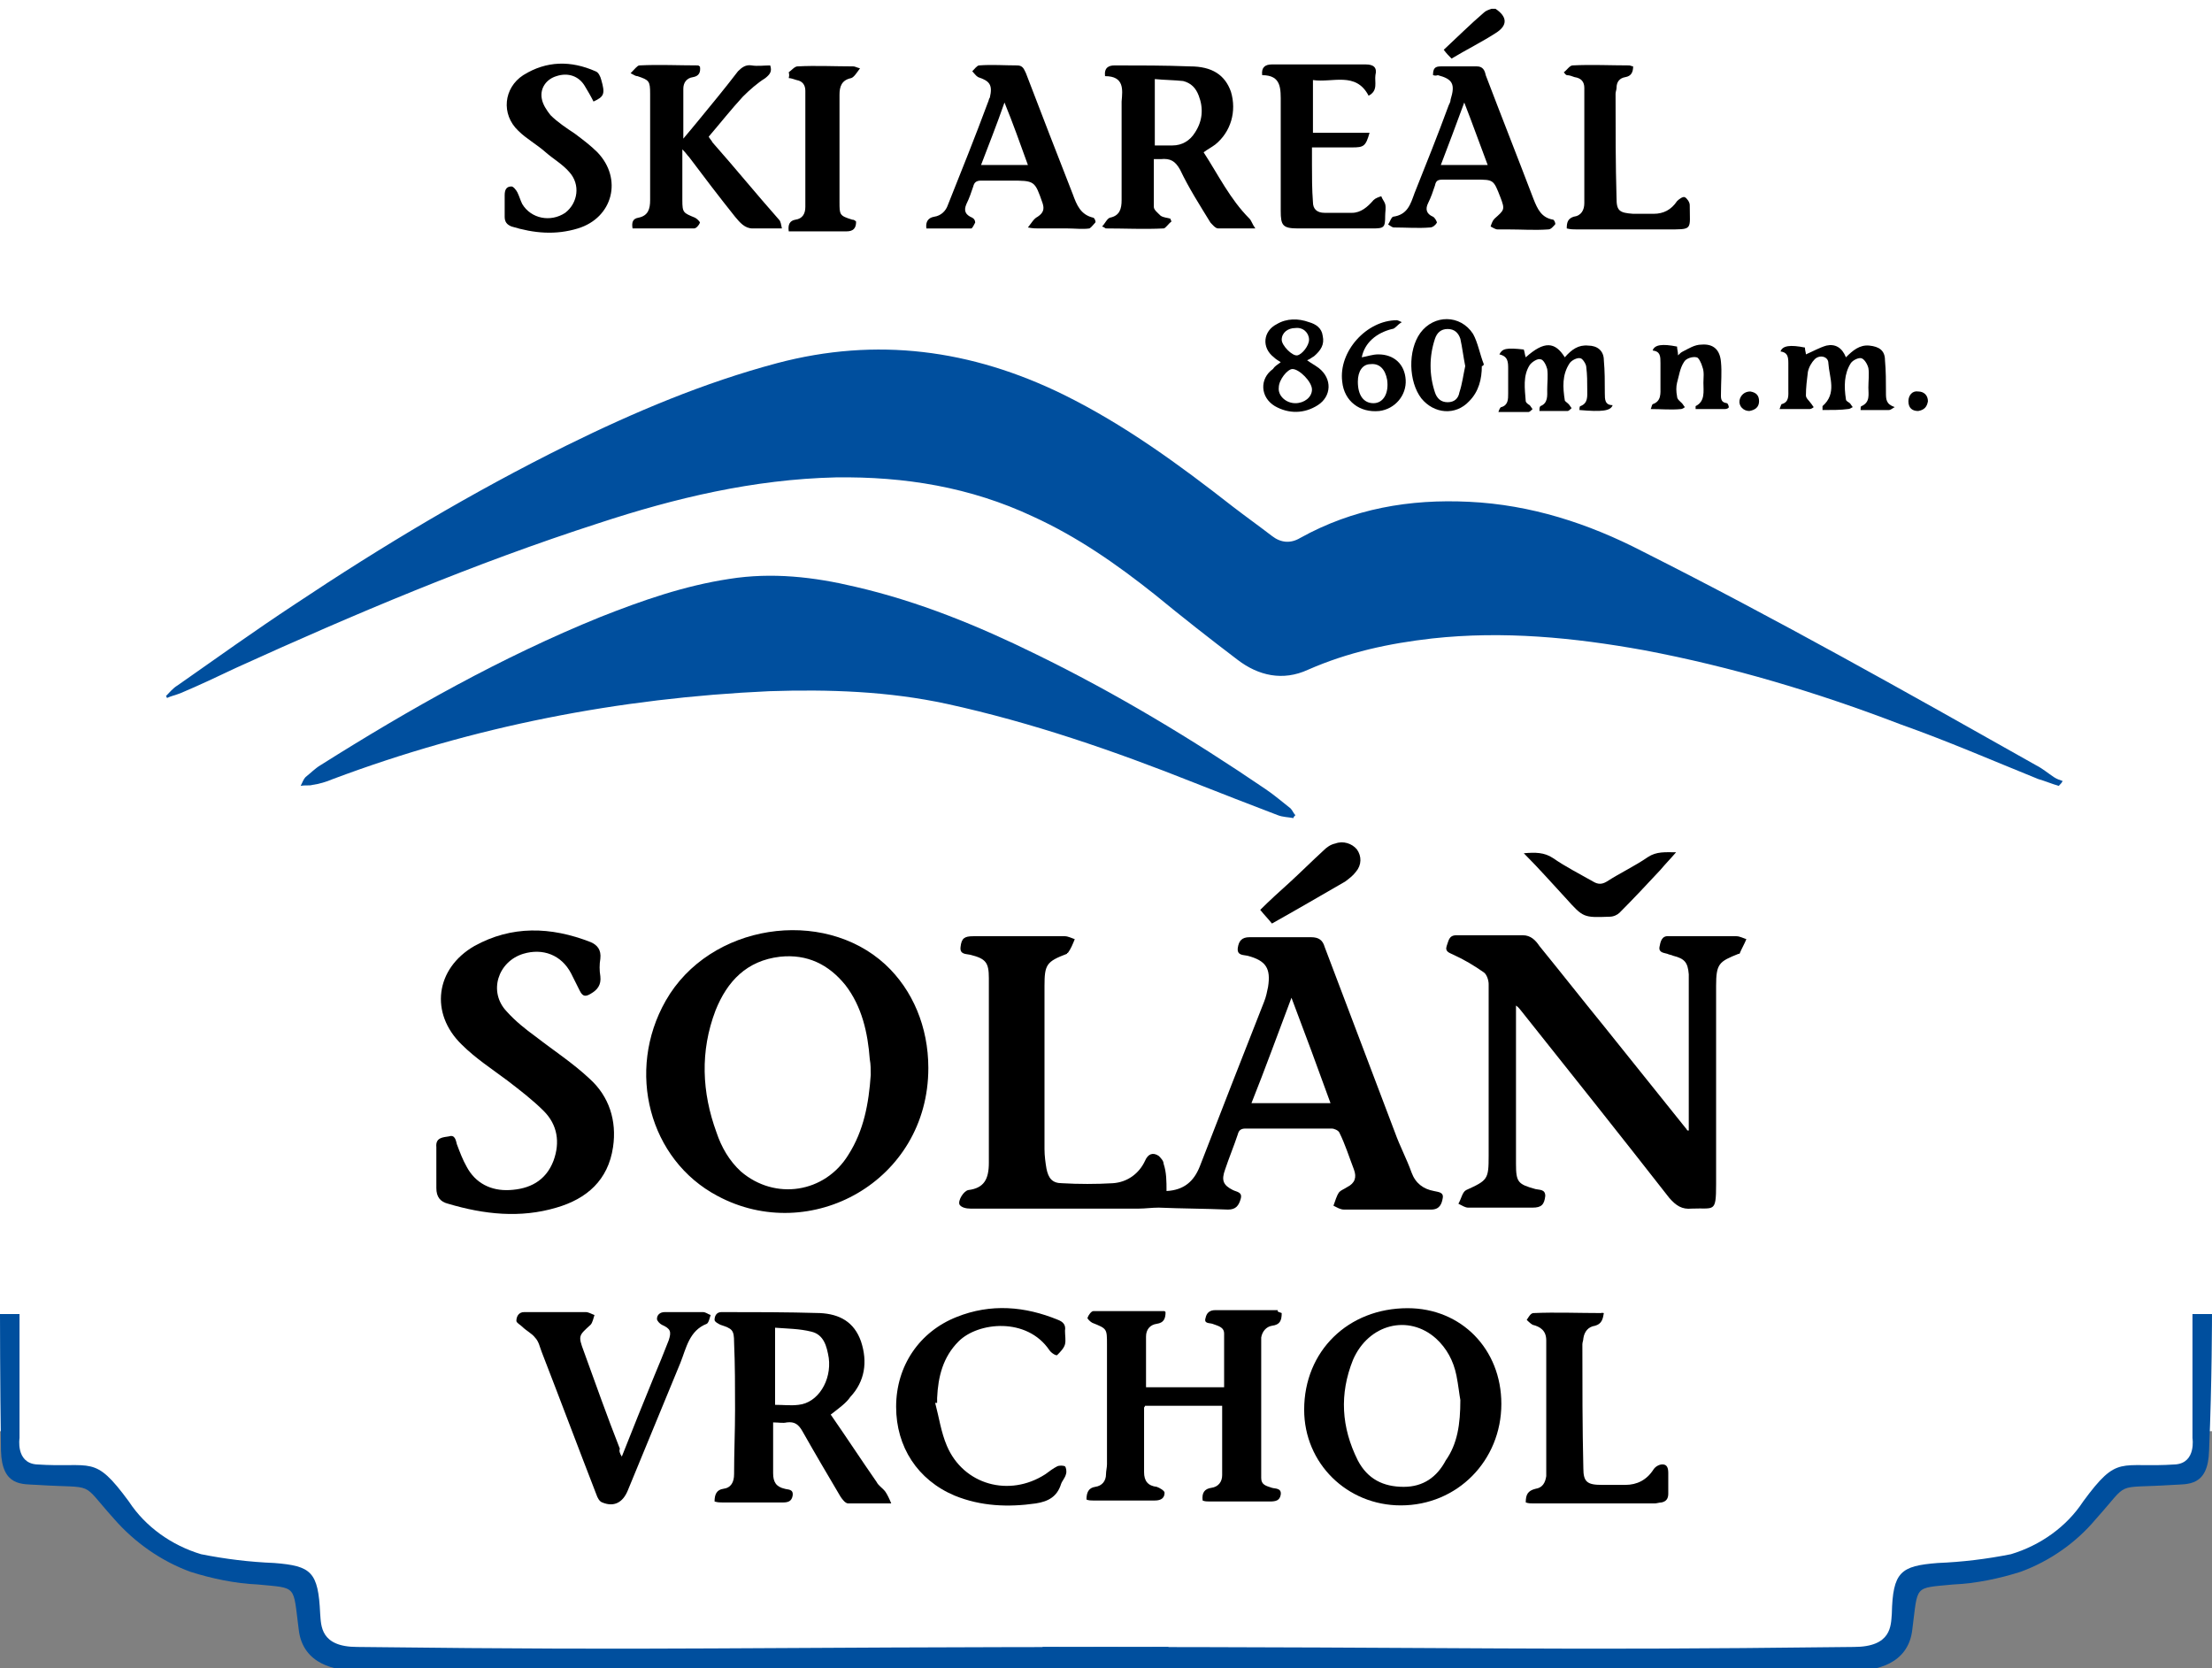
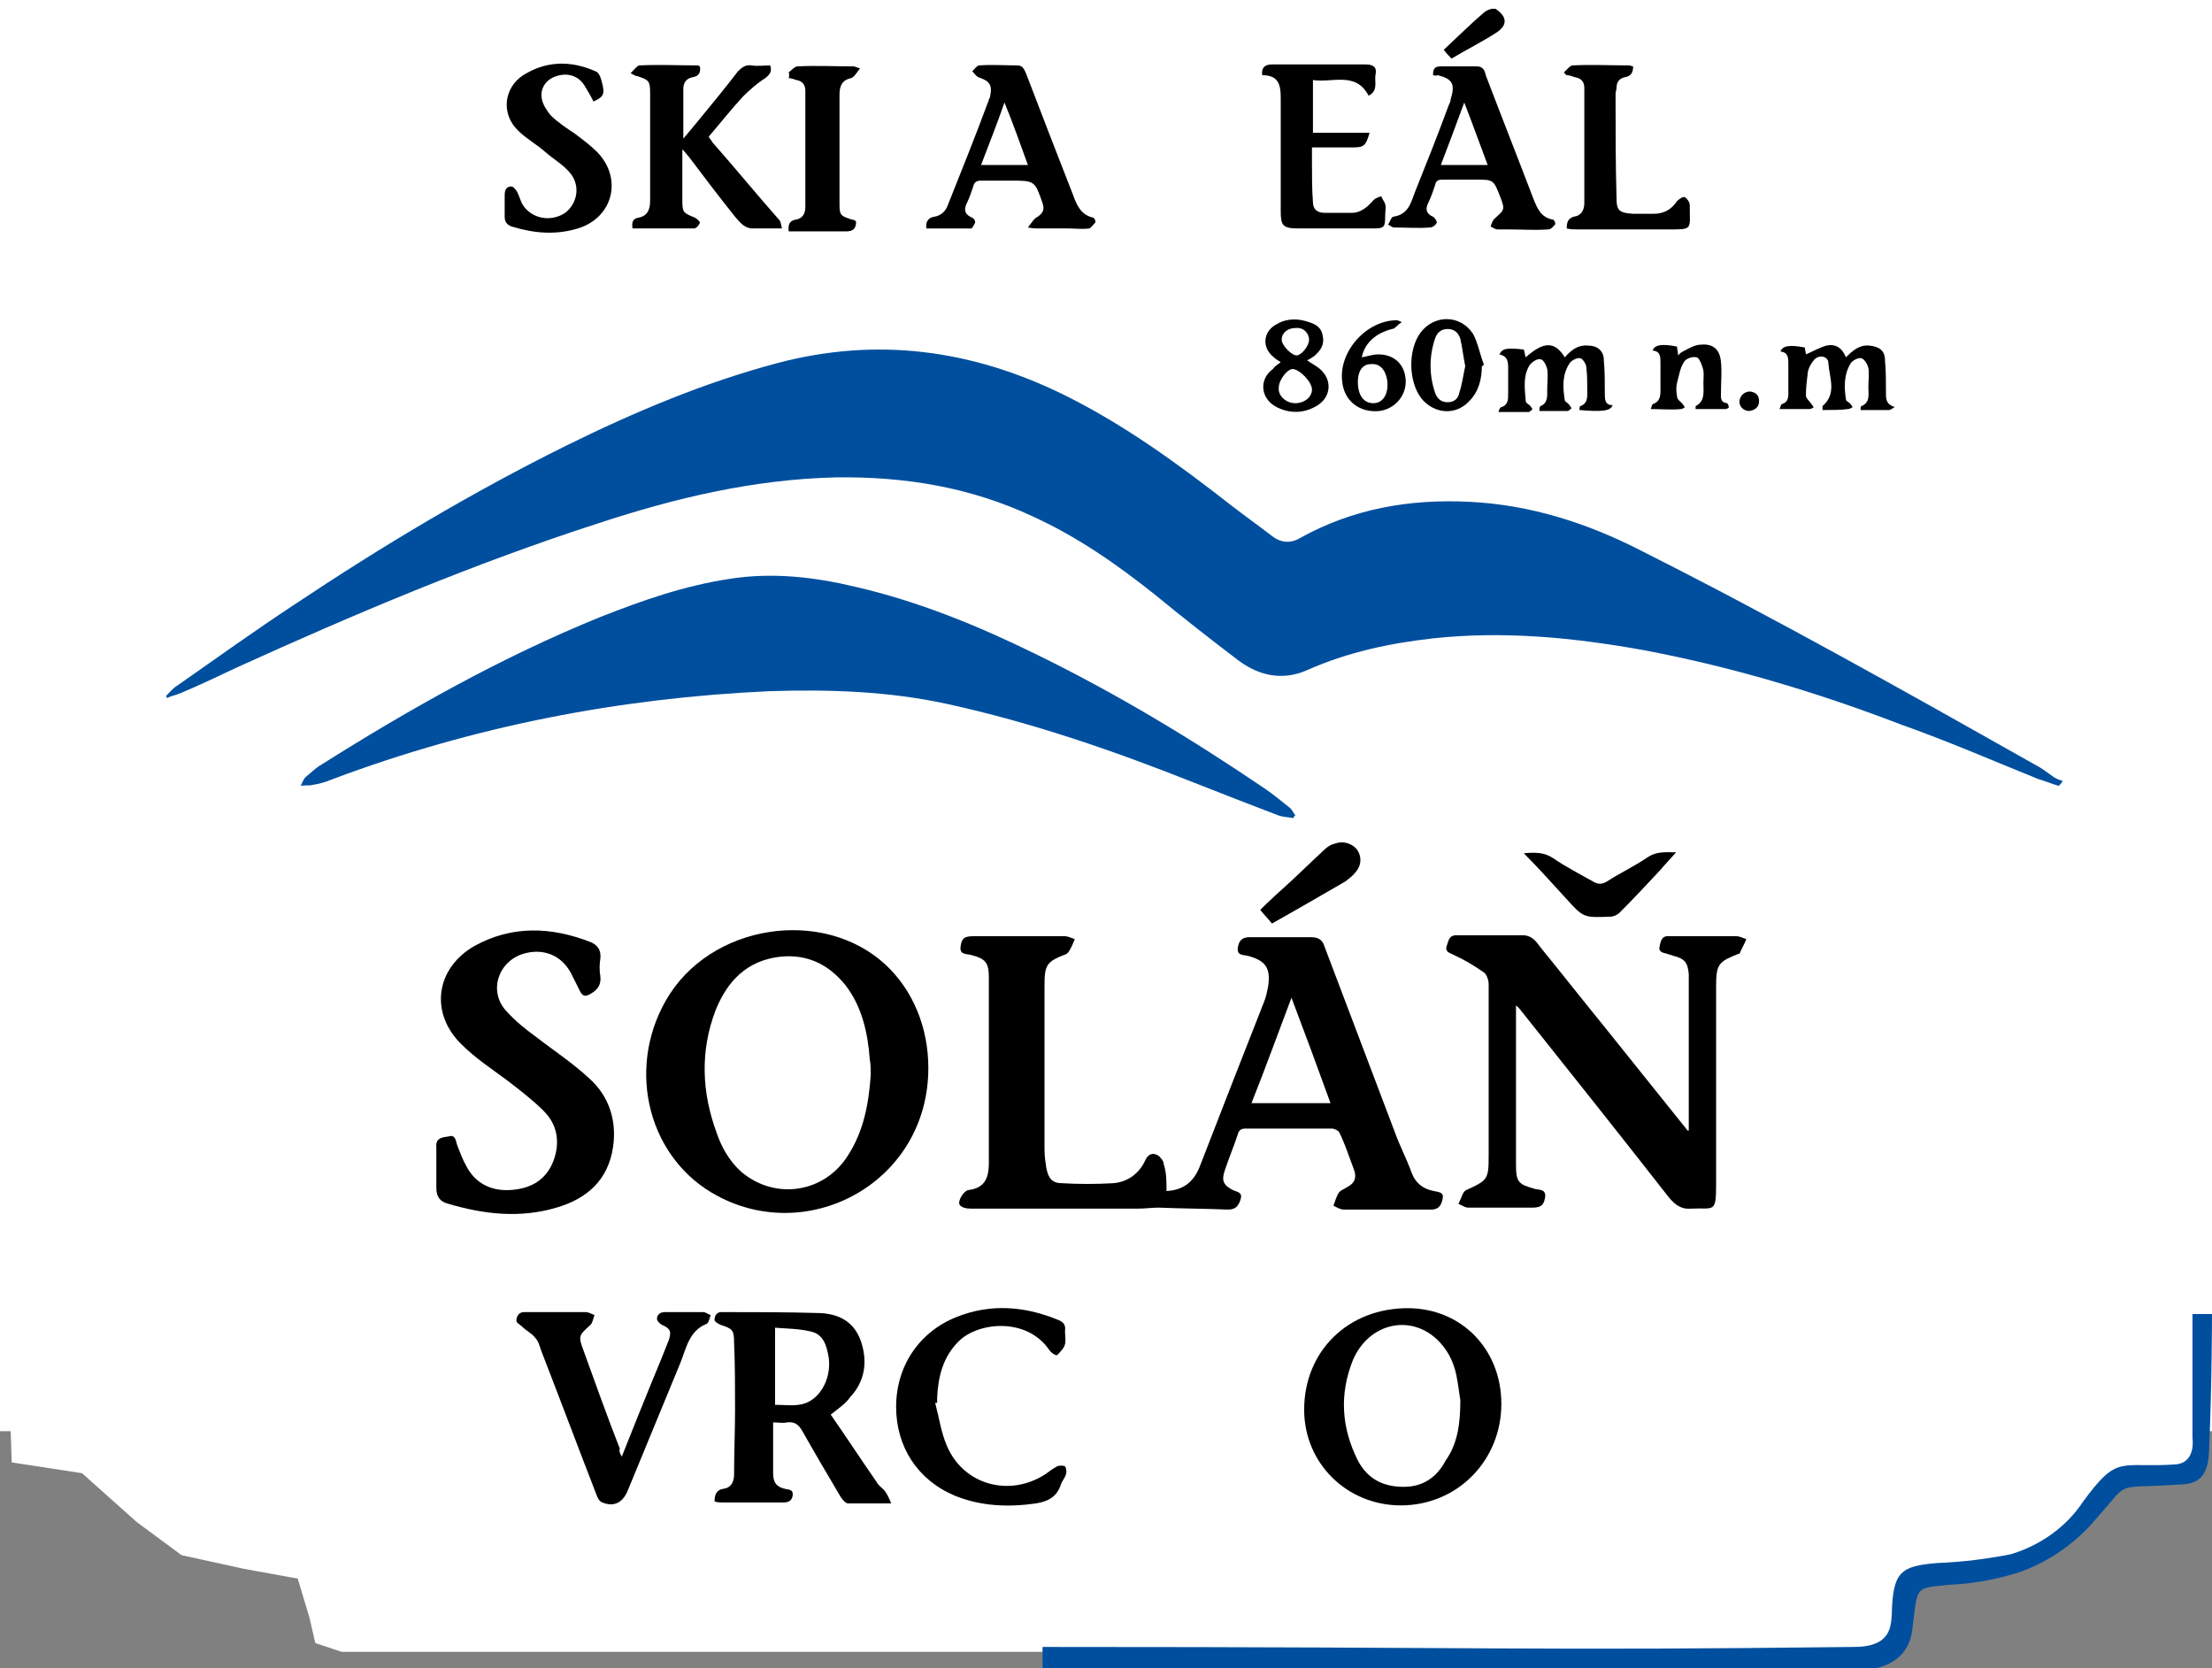
<svg xmlns="http://www.w3.org/2000/svg" version="1.1" id="Vrstva_1" x="0px" y="0px" viewBox="0 0 226.6 170.9" style="enable-background:new 0 0 226.6 170.9;" xml:space="preserve">
  <rect x="0" y="0" width="226.6" height="170.9" fill="#808080" stroke="none" />
  <style type="text/css">
	.st0{fill:#FFFFFF;}
	.st1{fill:#004F9E;}
</style>
  <rect class="st0" width="226.6" height="146.6" />
  <g id="Vrstva_2_00000004520786366001575160000013845789183267893915_">
    <g id="Vrstva_1-2">
      <polygon class="st0" points="0.9,140.8 1.2,149.8 8.4,150.9 14,155.9 18.6,159.3 25,160.7 30.5,161.7 31.7,165.7 32.3,168.3     35,169.2 191.5,169.2 194.3,167.4 195.4,162.7 196.7,160.9 203.2,160.5 209.9,158.5 216,152.7 218.7,150.6 223.9,150.8     225.4,148.8 225.4,137.9 2,136.7 0.5,137.1   " />
-       <path class="st1" d="M0,134.6h2v12.7c0,0-0.4,2.5,1.7,2.7c5.8,0.4,5.9-1.1,9.5,3.8c1.7,2.6,4.4,4.5,7.4,5.4c2.5,0.5,5,0.8,7.5,0.9    c3.8,0.3,4.5,0.9,4.7,5.2c0.1,1.2,0,3.4,3.8,3.4c34,0.4,35.3,0,83.1,0v2.4H36.2c-1.6,0-5.2-0.5-5.6-4.2c-0.6-4.6-0.1-4.2-4.2-4.6    c-2.3-0.1-4.7-0.6-6.9-1.3c-3-1.1-5.7-3-7.8-5.4c-3.6-4-1.7-3.1-7.9-3.5c-1.5-0.1-3.6,0.2-3.7-3.5C0,141.6,0,134.6,0,134.6z" />
      <path class="st1" d="M226.6,134.6h-2v12.7c0,0,0.4,2.5-1.7,2.7c-5.8,0.4-5.9-1.1-9.5,3.8c-1.7,2.6-4.4,4.5-7.4,5.4    c-2.5,0.5-5,0.8-7.5,0.9c-3.8,0.3-4.6,0.9-4.7,5.2c-0.1,1.2,0,3.4-3.9,3.4c-33.9,0.4-35.2,0-83.1,0v2.4h83.5    c1.6,0,5.2-0.5,5.6-4.2c0.6-4.6,0.1-4.2,4.2-4.6c2.3-0.1,4.7-0.6,6.9-1.3c3-1.1,5.7-3,7.7-5.4c3.6-4,1.7-3.1,7.9-3.5    c1.5-0.1,3.6,0.2,3.7-3.5C226.6,141.6,226.6,134.6,226.6,134.6z" />
    </g>
  </g>
  <g id="xDHduu.tif">
    <g>
      <path d="M153.2,0.9c1.2,0.8,1.3,1.7,0,2.5c-1.4,0.9-3,1.7-4.5,2.6c-0.3-0.3-0.5-0.5-0.8-0.9c1.4-1.3,2.7-2.6,4.1-3.8    c0.2-0.2,0.5-0.3,0.8-0.4C153,0.9,153.1,0.9,153.2,0.9z" />
      <path class="st1" d="M17,71.3c0.4-0.4,0.7-0.8,1.2-1.1c4-2.8,7.9-5.6,12-8.3c9-6,18.2-11.5,27.9-16.3c6.9-3.4,14-6.4,21.5-8.4    c10.2-2.7,19.9-1.4,29.3,3.2c6.3,3.1,11.9,7.2,17.4,11.5c1.3,1,2.7,2,4,3c0.9,0.7,1.9,0.8,2.9,0.2c5.4-3,11.2-4,17.3-3.7    c6.3,0.3,12.2,2.2,17.8,5.1c13.7,6.9,27,14.4,40.3,21.9c0.6,0.3,1.2,0.8,1.8,1.2c0.3,0.2,0.6,0.3,0.9,0.4    c-0.1,0.2-0.2,0.3-0.4,0.5c-0.7-0.2-1.4-0.5-2.1-0.7c-4.7-1.9-9.3-3.9-14.1-5.6c-8.6-3.3-17.3-5.9-26.3-7.6    c-7.2-1.3-14.4-2-21.7-1.2c-4.4,0.5-8.6,1.4-12.7,3.2c-2.6,1.2-5.1,0.6-7.2-1c-2.9-2.2-5.7-4.4-8.5-6.7c-3.9-3.1-7.9-5.9-12.5-8    c-6.4-3-13.1-4.1-20.2-4c-8.4,0.2-16.4,2.1-24.3,4.7c-12.7,4.1-25,9.3-37.1,14.8c-1.9,0.9-3.8,1.8-5.7,2.6c-0.5,0.2-1,0.3-1.4,0.5    C17.1,71.5,17.1,71.4,17,71.3z" />
      <path class="st1" d="M132.5,83.8c-0.5-0.1-1.1-0.1-1.6-0.3c-2.9-1.1-5.7-2.2-8.5-3.3c-8.3-3.3-16.7-6.2-25.4-8.1    c-6-1.3-12.1-1.5-18.2-1.3c-15.4,0.7-30.3,3.6-44.7,9c-0.7,0.3-1.4,0.5-2.1,0.6c-0.3,0.1-0.7,0-1.2,0.1c0.2-0.4,0.3-0.7,0.5-0.9    c0.5-0.4,1-0.9,1.5-1.2c9.2-5.8,18.6-11.1,28.7-15.2c4.3-1.7,8.6-3.2,13.2-3.9c4.4-0.7,8.7-0.2,12.9,0.8c6.5,1.5,12.6,4,18.5,6.9    c8.2,4,16,8.7,23.5,13.8c0.9,0.6,1.7,1.3,2.6,2c0.2,0.2,0.3,0.5,0.5,0.7C132.6,83.6,132.5,83.7,132.5,83.8z" />
      <path d="M119.5,122c1.8-0.1,2.8-1,3.4-2.5c2.2-5.7,4.4-11.3,6.6-16.9c0.2-0.5,0.3-1,0.4-1.5c0.3-1.9-0.2-2.7-2.1-3.2    c-0.4-0.1-1.1,0-1-0.8c0.1-0.7,0.4-1.1,1.2-1.1c2.1,0,4.2,0,6.3,0c0.8,0,1.2,0.3,1.4,1c2.4,6.3,4.8,12.7,7.2,19    c0.5,1.4,1.2,2.7,1.7,4.1c0.4,1.1,1.2,1.7,2.3,1.9c0.4,0.1,1,0.1,0.9,0.7c-0.1,0.6-0.3,1.2-1.2,1.2c-1.9,0-3.8,0-5.7,0    c-1.1,0-2.1,0-3.2,0c-0.4,0-0.7-0.2-1.1-0.4c0.2-0.5,0.3-1,0.6-1.4c0.2-0.2,0.5-0.3,0.8-0.5c0.8-0.4,1-1,0.7-1.8    c-0.5-1.3-0.9-2.6-1.5-3.8c-0.1-0.2-0.5-0.4-0.8-0.4c-2.9,0-5.9,0-8.8,0c-0.5,0-0.7,0.2-0.8,0.6c-0.4,1.2-0.9,2.4-1.3,3.6    c-0.4,1.1-0.2,1.6,0.8,2.1c0.4,0.2,1,0.2,0.8,0.9c-0.2,0.7-0.5,1.1-1.3,1.1c-2.4-0.1-4.7-0.1-7.1-0.2c-0.7,0-1.4,0.1-2,0.1    c-5.8,0-11.5,0-17.3,0c-0.4,0-0.9-0.1-1.1-0.4c-0.2-0.4,0.4-1.4,0.9-1.5c1.6-0.2,2.1-1.1,2.1-2.8c0-6.3,0-12.6,0-18.9    c0-1.6-0.3-2-1.9-2.4c-0.4-0.1-1.1,0-1-0.8c0.1-0.9,0.4-1.1,1.3-1.1c3.1,0,6.2,0,9.4,0c0.3,0,0.7,0.2,1,0.3    c-0.2,0.5-0.4,1-0.7,1.4c0,0-0.1,0-0.1,0.1c-2.1,0.8-2.3,1.1-2.3,3.3c0,5.6,0,11.1,0,16.7c0,0.7,0.1,1.4,0.2,2    c0.2,1,0.6,1.5,1.6,1.5c1.7,0.1,3.5,0.1,5.2,0c1.5-0.1,2.7-1,3.3-2.3c0.3-0.7,0.8-0.9,1.4-0.5c0.2,0.2,0.5,0.5,0.5,0.8    C119.5,120.1,119.5,121,119.5,122z M136.3,113c-1.3-3.6-2.6-7.1-4-10.8c-1.4,3.7-2.7,7.3-4.1,10.8C131,113,133.6,113,136.3,113z" />
      <path d="M173,115.8c0-0.2,0-0.5,0-0.7c0-4.8,0-9.6,0-14.4c0-0.3,0-0.6,0-0.9c-0.1-1.2-0.4-1.6-1.6-1.9c-0.2-0.1-0.4-0.1-0.6-0.2    c-0.3-0.1-0.9-0.1-0.8-0.7c0.1-0.5,0.2-1.2,1-1.1c2.3,0,4.6,0,6.9,0c0.3,0,0.7,0.2,1,0.3c-0.2,0.5-0.5,1-0.7,1.5c0,0-0.1,0-0.1,0    c-2,0.8-2.3,1-2.3,3.3c0,6.8,0,13.6,0,20.3c0,3-0.2,2.4-2.5,2.5c-1,0.1-1.6-0.3-2.3-1.1c-5-6.4-10.1-12.8-15.2-19.2    c-0.1-0.1-0.2-0.3-0.5-0.5c0,0.4,0,0.7,0,0.9c0,5.1,0,10.2,0,15.3c0,1.9,0.2,2.1,2,2.6c0.4,0.1,1,0,1,0.7    c-0.1,0.9-0.4,1.2-1.3,1.2c-2.2,0-4.4,0-6.6,0c-0.3,0-0.6-0.2-1-0.4c0.3-0.5,0.4-1.2,0.8-1.4c2.2-1,2.3-1.1,2.3-3.5    c0-5.9,0-11.8,0-17.6c0-0.4-0.2-1-0.5-1.2c-1-0.7-2-1.3-3.1-1.8c-0.4-0.2-0.9-0.3-0.7-0.9c0.2-0.5,0.2-1.1,1-1.1    c2.3,0,4.5,0,6.8,0c0.8,0,1.3,0.5,1.7,1.1c2.2,2.7,4.4,5.5,6.6,8.2c2.8,3.5,5.7,7.1,8.5,10.6C172.8,115.8,172.9,115.8,173,115.8z" />
      <path d="M95.1,109.4c0,11.6-12.1,18.2-21.6,13.1c-7-3.7-9.4-12.8-5.3-20c4.5-7.9,16.1-9.6,22.5-3.7    C93.5,101.4,95.1,105.2,95.1,109.4z M89.2,110.1c0-0.5,0-1.1-0.1-1.6c-0.2-2.7-0.8-5.4-2.5-7.6c-1.7-2.1-3.9-3.2-6.7-2.9    c-3.4,0.4-5.4,2.5-6.6,5.5c-1.6,4.2-1.4,8.4,0.1,12.5c0.5,1.5,1.3,2.9,2.5,4c3.5,3,8.6,2.2,11-1.7C88.5,115.8,89,113,89.2,110.1z" />
      <path d="M44.7,119.6c0-0.7,0-1.4,0-2.1c-0.1-1,0.7-1,1.3-1.1c0.6-0.2,0.7,0.4,0.8,0.8c0.3,0.8,0.6,1.6,1,2.3    c0.9,1.7,2.5,2.5,4.4,2.4c2-0.1,3.7-0.9,4.5-3c0.7-1.9,0.4-3.7-1-5.1c-1.1-1.1-2.4-2.1-3.7-3.1c-1.6-1.2-3.3-2.3-4.7-3.7    c-3.3-3.2-2.7-7.8,1.3-10.1c3.8-2.1,7.8-2,11.9-0.4c0.7,0.3,1.1,0.8,1,1.7c-0.1,0.6-0.1,1.2,0,1.8c0.1,0.9-0.3,1.4-1,1.8    c-0.5,0.3-0.8,0.3-1.1-0.3c-0.3-0.6-0.6-1.2-0.9-1.8c-1-1.9-2.9-2.6-4.9-2c-2.6,0.8-3.6,3.9-1.7,5.9c0.9,1,1.9,1.8,3,2.6    c1.8,1.4,3.8,2.7,5.5,4.3c2,1.8,2.8,4.3,2.4,7c-0.5,3.4-2.7,5.3-5.8,6.2c-3.7,1.1-7.4,0.7-11.1-0.4c-0.8-0.2-1.2-0.7-1.2-1.6    C44.7,121,44.7,120.3,44.7,119.6z" />
-       <path d="M131.3,134.5c0,0.8-0.2,1.2-1,1.3c-0.6,0.1-1,0.6-1.1,1.2c0,4.8,0,9.6,0,14.4c0,0.7,0.5,0.8,1.1,1c0.3,0.1,1,0,0.9,0.7    c-0.1,0.6-0.5,0.7-1.1,0.7c-2.1,0-4.2,0-6.2,0c-0.2,0-0.5,0-0.7-0.1c-0.1-0.8,0.2-1.2,0.9-1.3c0.7-0.1,1.1-0.6,1.1-1.3    c0-2.3,0-4.7,0-7.1c-2.6,0-5.3,0-7.9,0c0,0.1-0.1,0.1-0.1,0.2c0,2.2,0,4.4,0,6.6c0,0.9,0.4,1.4,1.3,1.5c0.3,0.1,0.8,0.4,0.8,0.6    c0,0.5-0.3,0.8-1,0.8c-2.1,0-4.2,0-6.3,0c-0.2,0-0.5,0-0.7-0.1c0-0.7,0.2-1.2,0.9-1.3c0.7-0.1,1.1-0.6,1.1-1.3    c0-0.3,0.1-0.7,0.1-1c0-4.1,0-8.2,0-12.3c0-1.6,0-1.6-1.5-2.2c-0.2-0.1-0.5-0.4-0.5-0.5c0.1-0.3,0.4-0.7,0.6-0.7    c2.4,0,4.9,0,7.3,0c0,0,0.1,0.1,0.1,0.1c0,0.7-0.2,1.1-0.9,1.2c-0.7,0.1-1.1,0.6-1.1,1.3c0,1.7,0,3.4,0,5.2c2.6,0,5.3,0,8,0    c0-1.9,0-3.7,0-5.5c0-0.7-0.7-0.8-1.2-1c-0.3-0.1-0.9,0-0.7-0.6c0.1-0.5,0.4-0.8,1-0.8c2.1,0,4.3,0,6.4,0    C130.8,134.4,131.1,134.4,131.3,134.5z" />
      <path d="M85.1,144.9c1.6,2.3,3.1,4.6,4.7,6.9c0.2,0.4,0.6,0.6,0.9,1c0.2,0.3,0.4,0.7,0.6,1.2c-1.7,0-3,0-4.4,0    c-0.3,0-0.6-0.4-0.8-0.7c-1.3-2.2-2.6-4.4-3.9-6.7c-0.4-0.7-0.8-1-1.6-0.9c-0.4,0.1-0.8,0-1.4,0c0,0.5,0,0.9,0,1.3    c0,1.3,0,2.6,0,3.9c0,0.9,0.3,1.4,1.2,1.6c0.3,0.1,0.9,0,0.8,0.7c-0.1,0.6-0.5,0.7-1,0.7c-2.1,0-4.2,0-6.2,0c-0.2,0-0.5,0-0.8-0.1    c0-0.7,0.2-1.2,0.9-1.3c0.8-0.1,1.1-0.7,1.1-1.5c0-2.2,0.1-4.4,0.1-6.6c0-2.3,0-4.6-0.1-6.9c0-1.3-0.2-1.4-1.4-1.8    c-0.2-0.1-0.6-0.3-0.6-0.5c0-0.4,0.2-0.8,0.7-0.8c3.4,0,6.7,0,10.1,0.1c2,0.1,3.5,0.9,4.2,2.9c0.7,2.1,0.4,4.1-1.1,5.7    C86.7,143.7,86,144.2,85.1,144.9z M79.4,143.9c0.9,0,1.6,0.1,2.4,0c2-0.2,3.4-2.5,3.1-4.8c-0.2-1.2-0.5-2.4-1.8-2.7    c-1.2-0.3-2.4-0.3-3.7-0.4C79.4,138.7,79.4,141.3,79.4,143.9z" />
      <path d="M144.2,134c5.5,0,9.6,4.2,9.6,9.8c0,5.8-4.5,10.4-10.3,10.4c-5.5,0-9.9-4.3-9.9-9.8C133.6,138.4,138.1,134,144.2,134z     M149.6,143.4c-0.1-0.5-0.2-1.5-0.4-2.5c-0.3-1.5-1-2.8-2.1-3.8c-2.8-2.5-6.9-1.5-8.5,2.2c-1.4,3.5-1.2,6.9,0.5,10.3    c1,1.9,2.6,2.7,4.7,2.7c2,0,3.4-1,4.3-2.7C149.3,147.9,149.6,145.9,149.6,143.4z" />
-       <path d="M113.2,7.8c-0.1-0.9,0.4-1.1,1-1.1c2.6,0,5.1,0,7.7,0.1c2.3,0,3.6,0.9,4.2,2.6c0.6,2,0,4.1-1.6,5.4    c-0.4,0.3-0.8,0.5-1.2,0.8c1.5,2.3,2.7,4.8,4.7,6.8c0.2,0.2,0.3,0.6,0.6,1c-1.4,0-2.6,0-3.8,0c-0.3,0-0.6-0.4-0.8-0.6    c-1.1-1.8-2.2-3.5-3.1-5.4c-0.5-0.9-1-1.2-2-1.1c-0.2,0-0.4,0-0.7,0c0,1.7,0,3.3,0,4.9c0,0.3,0.4,0.6,0.7,0.9    c0.3,0.2,0.7,0.2,1,0.3c0,0.1,0.1,0.2,0.1,0.3c-0.3,0.2-0.6,0.7-0.8,0.7c-2,0.1-3.9,0-5.9,0c-0.1,0-0.1-0.1-0.4-0.2    c0.3-0.3,0.5-0.8,0.8-0.9c1-0.2,1.2-0.9,1.2-1.8c0-1.2,0-2.4,0-3.6c0-2.2,0-4.3,0-6.5C115,9.2,115.2,7.8,113.2,7.8z M118.3,14.9    c0.6,0,1.2,0,1.8,0c1,0,1.8-0.5,2.3-1.3c0.8-1.2,0.9-2.5,0.4-3.8c-0.3-0.8-0.8-1.3-1.6-1.5c-0.9-0.1-1.9-0.1-2.9-0.2    C118.3,10.4,118.3,12.6,118.3,14.9z" />
      <path d="M63.7,149.2c1.1-2.8,2.2-5.5,3.3-8.2c0.5-1.2,1-2.4,1.5-3.7c0.3-0.9,0.2-1.2-0.7-1.6c-0.2-0.1-0.5-0.4-0.5-0.6    c0-0.4,0.3-0.7,0.8-0.7c1.3,0,2.6,0,3.9,0c0.3,0,0.5,0.2,0.8,0.3c-0.1,0.3-0.2,0.8-0.4,0.9c-1.8,0.7-2.1,2.5-2.7,4    c-1.8,4.4-3.6,8.7-5.4,13.1c-0.5,1.2-1.4,1.7-2.6,1.2c-0.3-0.1-0.5-0.5-0.6-0.8c-1.9-4.9-3.7-9.7-5.6-14.6    c-0.2-0.5-0.3-1.1-0.7-1.5c-0.3-0.4-0.9-0.7-1.3-1.1c-0.2-0.2-0.6-0.4-0.6-0.6c0-0.4,0.2-0.9,0.8-0.9c0.7,0,1.4,0,2.1,0    c1.4,0,2.8,0,4.2,0c0.3,0,0.6,0.2,0.9,0.3c-0.1,0.3-0.2,0.8-0.4,1c-1.2,1.1-1.3,1.1-0.7,2.7c1.2,3.3,2.4,6.7,3.7,10    C63.4,148.6,63.5,148.9,63.7,149.2z" />
      <path d="M80.1,23.4c-1.1,0-2.1,0-3,0c-0.8,0-1.3-0.6-1.8-1.2c-1.6-2-3.2-4.1-4.7-6.1c-0.2-0.2-0.3-0.4-0.7-0.8c0,0.9,0,1.7,0,2.4    c0,0.9,0,1.9,0,2.8c0,1.3,0.1,1.3,1.3,1.8c0.2,0.1,0.5,0.4,0.5,0.5c-0.1,0.3-0.4,0.6-0.6,0.6c-2.1,0-4.1,0-6.3,0    c-0.1-0.6,0-1,0.6-1.1c1-0.2,1.2-0.9,1.2-1.8c0-2.6,0-5.2,0-7.8c0-1,0-2.1,0-3.1c0-1.3-0.1-1.4-1.3-1.8c-0.2,0-0.3-0.1-0.7-0.3    c0.4-0.4,0.7-0.8,0.9-0.8c2-0.1,4,0,6,0c0.1,0,0.1,0.1,0.2,0.1c0.1,0.6-0.1,1-0.7,1.1c-0.7,0.1-1,0.6-1,1.2c0,1.7,0,3.3,0,5.1    c0.6-0.7,1-1.2,1.5-1.8c1.4-1.7,2.8-3.4,4.1-5.1C76,6.9,76.4,6.6,77,6.7c0.6,0.1,1.3,0,1.9,0c0.2,0.6,0,0.9-0.5,1.3    c-0.8,0.5-1.6,1.2-2.3,1.9c-1.2,1.3-2.3,2.7-3.5,4.1c0.1,0.2,0.3,0.4,0.4,0.6c2.3,2.6,4.5,5.3,6.8,7.9C80,22.7,80,23,80.1,23.4z" />
      <path d="M95.8,143.7c0.4,1.5,0.6,3,1.2,4.4c1.7,4,6.4,5.3,10.1,2.9c0.4-0.3,0.8-0.6,1.2-0.8c0.2-0.1,0.6-0.1,0.8,0    c0.1,0.1,0.2,0.5,0.1,0.8c-0.1,0.4-0.4,0.7-0.5,1c-0.4,1.3-1.3,1.8-2.6,2c-2.8,0.4-5.6,0.3-8.3-0.8c-3.8-1.6-6-5-6-9.1    c0-4.2,2.4-7.7,6.2-9.2c3.5-1.4,7-1.1,10.4,0.3c0.5,0.2,0.8,0.5,0.7,1.1c0,0.5,0.1,1,0,1.4c-0.1,0.4-0.5,0.8-0.8,1.1    c-0.1,0.1-0.6-0.2-0.8-0.5c-2.3-3.4-7.3-2.9-9.3-0.9c-1.6,1.6-2.1,3.6-2.2,5.8c0,0.2,0,0.3,0,0.5    C95.9,143.7,95.9,143.7,95.8,143.7z" />
-       <path d="M164.3,134.5c-0.1,0.6-0.2,1.1-0.9,1.3c-0.7,0.1-1.1,0.6-1.2,1.3c0,0.2-0.1,0.4-0.1,0.6c0,4.2,0,8.5,0.1,12.7    c0,1.4,0.4,1.7,1.9,1.7c0.8,0,1.6,0,2.4,0c1.2,0,2.2-0.5,2.9-1.6c0.2-0.3,0.6-0.5,0.9-0.5c0.5,0,0.6,0.4,0.6,0.9    c0,0.7,0,1.4,0,2.1c0,0.5-0.2,0.8-0.7,0.9c-0.2,0-0.5,0.1-0.7,0.1c-4.1,0-8.3,0-12.4,0c-0.3,0-0.5,0-0.8-0.1c0-0.8,0.2-1.2,1-1.4    c0.7-0.1,1-0.6,1.1-1.3c0-0.1,0-0.3,0-0.4c0-4.5,0-9,0-13.5c0-1-0.6-1.4-1.4-1.6c-0.2-0.1-0.6-0.5-0.6-0.5    c0.2-0.3,0.4-0.7,0.7-0.7c2.3-0.1,4.6,0,7,0C164,134.4,164.1,134.5,164.3,134.5z" />
      <path d="M146.8,7.7c0-0.7,0.2-0.9,0.8-0.9c1.2,0,2.5,0,3.7,0c0.6,0,0.8,0.4,0.9,0.9c1.6,4.2,3.3,8.5,4.9,12.7c0.4,1,0.8,1.9,2,2.1    c0.1,0,0.3,0.4,0.2,0.5c-0.2,0.2-0.4,0.5-0.7,0.5c-1.4,0.1-2.7,0-4.1,0c-0.4,0-0.8,0-1.1,0c-0.2,0-0.5-0.2-0.7-0.3    c0.1-0.3,0.2-0.6,0.4-0.8c1-0.9,1.1-0.9,0.6-2.2c-0.7-1.8-0.7-1.8-2.5-1.8c-1.1,0-2.3,0-3.4,0c-0.5,0-0.7,0.1-0.8,0.6    c-0.2,0.6-0.4,1.2-0.7,1.8c-0.3,0.6-0.2,1.1,0.5,1.4c0.2,0.1,0.4,0.5,0.4,0.6c-0.1,0.2-0.4,0.5-0.7,0.5c-1.2,0.1-2.5,0-3.7,0    c-0.2,0-0.4-0.2-0.6-0.3c0.2-0.3,0.3-0.7,0.5-0.8c1.5-0.2,1.8-1.3,2.2-2.4c1.2-3,2.4-6,3.5-9c0.1-0.2,0.2-0.4,0.2-0.6    c0.5-1.6,0.2-2.1-1.3-2.5C147,7.8,146.9,7.7,146.8,7.7z M150,10.5c-0.8,2.2-1.6,4.3-2.4,6.4c1.6,0,3.2,0,4.8,0    C151.6,14.8,150.9,12.8,150,10.5z" />
      <path d="M105.3,23.3c0.4-0.5,0.6-0.9,1-1.1c0.6-0.4,0.7-0.8,0.5-1.4c-0.8-2.3-0.8-2.3-3.3-2.3c-1,0-2,0-3,0    c-0.5,0-0.7,0.2-0.8,0.6c-0.2,0.6-0.4,1.2-0.7,1.8c-0.3,0.7-0.1,1.1,0.6,1.4c0.2,0.1,0.3,0.3,0.3,0.5c-0.1,0.2-0.3,0.6-0.4,0.6    c-1.5,0-3,0-4.6,0c-0.1-0.7,0.2-1.1,0.8-1.2c0.7-0.1,1.2-0.6,1.4-1.2c1.4-3.5,2.8-7,4.1-10.5c0.1-0.2,0.1-0.4,0.2-0.5    c0.3-1.3,0-1.7-1.2-2.1c-0.2-0.1-0.4-0.4-0.6-0.6c0.2-0.2,0.5-0.6,0.7-0.6c1.3-0.1,2.6,0,3.9,0c0.6,0,0.7,0.4,0.9,0.8    c1.6,4.2,3.2,8.3,4.8,12.4c0.4,1.1,0.8,2.1,2.1,2.4c0.1,0,0.3,0.4,0.2,0.5c-0.2,0.2-0.4,0.5-0.6,0.6c-0.7,0.1-1.5,0-2.2,0    c-1,0-2,0-3,0C106.1,23.4,105.8,23.4,105.3,23.3z M105.3,16.9c-0.8-2.2-1.5-4.2-2.4-6.4c-0.8,2.3-1.6,4.3-2.4,6.4    C102.1,16.9,103.6,16.9,105.3,16.9z" />
      <path d="M134.5,8.2c0,1.9,0,3.6,0,5.4c1.9,0,3.9,0,5.8,0c-0.4,1.4-0.6,1.5-1.8,1.5c-1.3,0-2.6,0-4.1,0c0,0.6,0,1.2,0,1.7    c0,1.3,0,2.6,0.1,3.9c0,0.7,0.4,1.1,1.2,1.1c0.9,0,1.9,0,2.8,0c0.9,0,1.6-0.6,2.2-1.3c0.2-0.2,0.5-0.3,0.8-0.4    c0.1,0.3,0.3,0.5,0.4,0.8c0.1,0.4,0,0.8,0,1.2c0,1.2-0.1,1.3-1.3,1.3c-2.5,0-5.1,0-7.6,0c-1.6,0-1.8-0.3-1.8-1.8c0-3.7,0-7.3,0-11    c0-1.5,0.1-2.9-1.9-2.9c-0.1-0.8,0.3-1.1,1-1.1c3.2,0,6.4,0,9.6,0c0.8,0,1.2,0.3,1,1.1c-0.1,0.7,0.3,1.6-0.7,2.1    C138.9,7.3,136.5,8.5,134.5,8.2z" />
      <path d="M60.8,10.4c-0.3-0.6-0.6-1.1-0.9-1.6c-0.6-1-1.7-1.4-2.9-1c-1,0.3-1.7,1.2-1.5,2.3c0.1,0.6,0.5,1.2,0.9,1.7    c0.7,0.7,1.6,1.3,2.5,1.9c0.8,0.6,1.6,1.2,2.3,1.9c2.6,2.7,1.6,6.7-2,7.8c-2.3,0.7-4.5,0.5-6.8-0.2c-0.5-0.2-0.7-0.5-0.7-1    c0-0.7,0-1.5,0-2.2c0-0.6,0.2-0.9,0.7-0.9c0.2,0,0.5,0.4,0.6,0.6c0.2,0.4,0.3,0.8,0.5,1.2c0.9,1.5,2.9,1.9,4.4,0.9    c1.3-1,1.6-2.9,0.4-4.2c-0.7-0.8-1.6-1.3-2.4-2c-0.9-0.8-2-1.4-2.8-2.2c-1.8-1.7-1.5-4.4,0.5-5.7c2.4-1.5,4.9-1.5,7.4-0.4    c0.3,0.1,0.5,0.5,0.6,0.9C62,9.6,61.9,9.9,60.8,10.4z" />
      <path d="M160.2,7.4c0.3-0.2,0.6-0.7,0.9-0.7c1.9-0.1,3.9,0,5.8,0c0.1,0,0.3,0.1,0.4,0.1c0,0.6-0.2,1-0.8,1.1    c-0.6,0.1-0.9,0.5-0.9,1.1c0,0.2-0.1,0.4-0.1,0.6c0,3.6,0,7.2,0.1,10.7c0,1.3,0.3,1.5,1.7,1.6c0.7,0,1.4,0,2.1,0    c1,0,1.8-0.4,2.4-1.3c0.2-0.2,0.6-0.5,0.8-0.4c0.2,0.1,0.5,0.5,0.5,0.8c0,2.6,0.4,2.5-2.4,2.5c-3.1,0-6.1,0-9.2,0    c-0.3,0-0.6,0-1-0.1c0-0.6,0.1-1,0.7-1.2c0.8-0.1,1.1-0.7,1.1-1.4c0-3.9,0-7.9,0-11.8c0-0.6-0.3-1-1-1.1c-0.3-0.1-0.5-0.2-0.8-0.2    C160.3,7.6,160.3,7.5,160.2,7.4z" />
      <path d="M80.8,7.4c0.3-0.2,0.6-0.6,0.9-0.6c1.9-0.1,3.8,0,5.7,0c0.2,0,0.3,0.1,0.7,0.2c-0.3,0.4-0.6,0.9-0.9,1    c-1,0.2-1.2,0.9-1.2,1.7c0,1.9,0,3.8,0,5.7c0,1.8,0,3.6,0,5.3c0,1.3,0,1.4,1.3,1.8c0.2,0,0.3,0.1,0.4,0.2c0,0.7-0.3,1-1,1    c-2,0-3.9,0-5.9,0c-0.1-0.7,0.1-1.1,0.7-1.2c0.7-0.1,1-0.6,1-1.3c0-4,0-7.9,0-11.9c0-0.6-0.3-1-0.9-1.1c-0.3-0.1-0.6-0.2-0.8-0.2    C80.9,7.6,80.8,7.5,80.8,7.4z" />
      <path d="M156.1,87.4c1.2-0.1,2.1-0.1,3,0.5c1.3,0.9,2.7,1.6,4.1,2.4c0.5,0.3,0.9,0.3,1.4,0c1.4-0.9,2.9-1.6,4.2-2.5    c0.9-0.6,1.8-0.5,2.9-0.5c-0.6,0.7-1.1,1.2-1.6,1.8c-1.4,1.5-2.8,3-4.2,4.4c-0.2,0.2-0.6,0.4-1,0.4c-2.7,0.1-2.7,0.1-4.5-1.9    C159.1,90.6,157.7,89,156.1,87.4z" />
      <path d="M186.7,42c0-0.2,0-0.3,0-0.4c1.5-1.3,0.7-2.9,0.6-4.4c0-0.7-0.9-0.9-1.4-0.4c-0.3,0.3-0.6,0.8-0.7,1.3    c-0.1,0.8-0.2,1.6-0.2,2.4c0,0.3,0.3,0.5,0.5,0.8c0.1,0.1,0.2,0.3,0.3,0.4c-0.1,0.1-0.3,0.2-0.4,0.2c-1,0-2,0-3.1,0    c0.1-0.3,0.2-0.5,0.2-0.5c0.8-0.2,0.7-0.9,0.7-1.5c0-0.9,0-1.8,0-2.7c0-0.7-0.1-1.1-0.8-1.2c0.2-0.6,1-0.7,2.5-0.4    c0,0.3,0.1,0.5,0.1,0.7c0.7-0.3,1.4-0.7,2.1-0.9c0.9-0.2,1.6,0.2,2,1.2c0.7-0.7,1.4-1.3,2.4-1.2c1,0.1,1.6,0.5,1.6,1.5    c0.1,1.1,0.1,2.2,0.1,3.3c0,0.7,0,1.2,0.9,1.5c-0.2,0.1-0.4,0.3-0.6,0.3c-1,0-1.9,0-2.9,0c0-0.2,0-0.4,0.1-0.4    c0.9-0.4,0.7-1.2,0.7-1.9c0-0.7,0.1-1.4,0-2c-0.1-0.4-0.4-0.9-0.7-1c-0.3-0.1-0.9,0.2-1.1,0.5c-0.7,1.1-0.7,2.4-0.5,3.7    c0,0.2,0.3,0.3,0.4,0.4c0.1,0.1,0.2,0.3,0.3,0.4c-0.2,0.1-0.3,0.2-0.5,0.2C188.6,42,187.7,42,186.7,42z" />
      <path d="M160.3,36.6c0.7-0.8,1.4-1.3,2.4-1.2c0.9,0,1.6,0.5,1.6,1.5c0.1,1.1,0.1,2.2,0.1,3.4c0,0.6,0,1.2,0.8,1.2    c-0.2,0.6-1.1,0.7-3.4,0.5c0-0.1,0-0.4,0.1-0.4c0.8-0.3,0.7-1,0.7-1.7c0-0.8,0-1.5-0.1-2.3c0-0.3-0.4-0.9-0.6-0.9    c-0.3-0.1-0.9,0.2-1.1,0.5c-0.8,1.2-0.7,2.5-0.5,3.8c0,0.1,0.2,0.2,0.4,0.4c0.1,0.1,0.2,0.3,0.3,0.4c-0.1,0.1-0.3,0.3-0.4,0.3    c-0.9,0-1.9,0-2.9,0c0-0.2,0-0.4,0.1-0.5c0.8-0.3,0.7-1.1,0.7-1.7c0-0.7,0.1-1.4,0-2.1c-0.1-0.4-0.4-1-0.7-1    c-0.3-0.1-0.9,0.3-1.1,0.6c-0.7,1.1-0.5,2.4-0.4,3.7c0,0.1,0.2,0.3,0.4,0.4c0.1,0.1,0.2,0.3,0.3,0.4c-0.1,0.1-0.3,0.3-0.4,0.3    c-1,0-2,0-3.1,0c0.1-0.3,0.2-0.5,0.3-0.5c0.7-0.2,0.7-0.8,0.7-1.4c0-0.8,0-1.7,0-2.5c0-0.7,0-1.3-0.9-1.5c0.3-0.6,0.7-0.7,2.5-0.5    c0.1,0.3,0.1,0.5,0.2,0.8C158.2,34.9,159.3,35,160.3,36.6z" />
      <path d="M130.3,94.6c-0.4-0.5-0.8-0.9-1.2-1.4c1-1,2-1.9,3-2.8c1.2-1.1,2.3-2.2,3.5-3.3c0.3-0.3,0.7-0.6,1.2-0.7    c0.8-0.3,1.7,0,2.2,0.6c0.5,0.7,0.5,1.6-0.1,2.3c-0.3,0.4-0.7,0.7-1.1,1C135.2,91.8,132.8,93.2,130.3,94.6z" />
      <path d="M131.2,37.1c-0.3-0.2-0.5-0.3-0.7-0.5c-1.3-1-1.1-2.7,0.3-3.4c1-0.6,2.2-0.6,3.3-0.2c0.7,0.2,1.3,0.6,1.4,1.4    c0.2,0.9-0.2,1.5-0.9,2.1c-0.2,0.1-0.4,0.3-0.7,0.4c0.4,0.3,0.8,0.5,1.2,0.8c1.4,1.1,1.3,2.9-0.1,3.8c-1.4,0.9-3,0.9-4.4,0.1    c-1.5-0.9-1.6-2.8-0.2-3.8C130.6,37.5,130.8,37.4,131.2,37.1z M132.7,41.3c0.9,0,1.7-0.6,1.7-1.4c0-0.8-1.3-2.1-2-2.1    c-0.5,0-1.4,1.1-1.4,1.9C130.9,40.5,131.7,41.3,132.7,41.3z M134.1,34.8c0-0.7-0.6-1.3-1.4-1.2c-0.8,0-1.4,0.5-1.4,1.2    c0,0.6,1.1,1.7,1.6,1.6C133.4,36.3,134.1,35.4,134.1,34.8z" />
      <path d="M151.8,37.5c0,1.3-0.3,2.6-1.3,3.6c-1.4,1.5-3.6,1.3-4.9-0.3c-1.3-1.7-1.4-4.9-0.1-6.7c1.4-1.9,4.1-1.9,5.4,0.1    c0.5,0.9,0.7,2.1,1.1,3.1C152,37.4,151.9,37.5,151.8,37.5z M150.1,37.5c-0.2-1-0.3-1.9-0.5-2.8c-0.2-0.6-0.6-1-1.3-1    c-0.7,0-1.1,0.4-1.3,1c-0.6,1.8-0.6,3.7,0,5.5c0.2,0.6,0.6,1,1.3,1c0.7,0,1.1-0.4,1.2-1C149.8,39.3,149.9,38.4,150.1,37.5z" />
      <path d="M169.1,41.9c0.1-0.2,0.1-0.4,0.2-0.5c0.9-0.3,0.8-1.1,0.8-1.8c0-0.8,0-1.6,0-2.4c0-0.7,0-1.2-0.8-1.3    c0.2-0.6,1-0.7,2.5-0.4c0,0.3,0.1,0.5,0.1,0.9c0.2-0.2,0.3-0.3,0.5-0.4c0.6-0.3,1.2-0.7,1.9-0.7c1.2-0.1,1.9,0.5,2,1.8    c0.1,1,0,2.1,0,3.1c0,0.5-0.1,1,0.6,1.1c0.1,0,0.2,0.3,0.2,0.4c0,0.1-0.2,0.2-0.4,0.2c-1,0-2,0-3,0c0-0.2,0-0.3,0-0.3    c1-0.5,0.8-1.5,0.8-2.4c0-0.5,0.1-1.1-0.1-1.6c-0.1-0.4-0.4-1-0.6-1c-0.4-0.1-1.1,0.1-1.3,0.5c-0.4,0.6-0.5,1.4-0.7,2.1    c-0.1,0.4-0.1,0.9,0,1.4c0,0.3,0.3,0.5,0.5,0.7c0.1,0.1,0.2,0.3,0.3,0.4c-0.1,0.1-0.3,0.2-0.4,0.2C171.2,42,170.2,41.9,169.1,41.9    z" />
      <path d="M143.6,33c-0.5,0.3-0.7,0.7-1,0.7c-1.6,0.4-2.8,1.4-3.1,2.9c0.6-0.1,1.1-0.3,1.7-0.3c1.6,0,2.7,1,2.8,2.6    c0.1,1.6-1.1,3-2.7,3.2c-2,0.2-3.6-1-3.8-3c-0.4-3.1,2.5-6.3,5.6-6.3C143.1,32.8,143.2,32.8,143.6,33z M139.1,39.1    c0,1.4,0.6,2.2,1.6,2.2c1,0,1.6-1,1.4-2.4c-0.2-1.1-0.8-1.7-1.7-1.6C139.6,37.3,139.1,38,139.1,39.1z" />
-       <path d="M196.5,42.1c-0.6,0-1-0.3-1-1c0-0.6,0.4-1.1,1-1c0.6,0,1,0.4,1,1C197.4,41.7,197.1,42,196.5,42.1z" />
      <path d="M179.3,40.1c0.6,0.1,0.9,0.4,0.9,1c0,0.6-0.4,0.9-1,1c-0.6,0-1.1-0.5-1-1.1C178.3,40.5,178.7,40.1,179.3,40.1z" />
    </g>
  </g>
</svg>